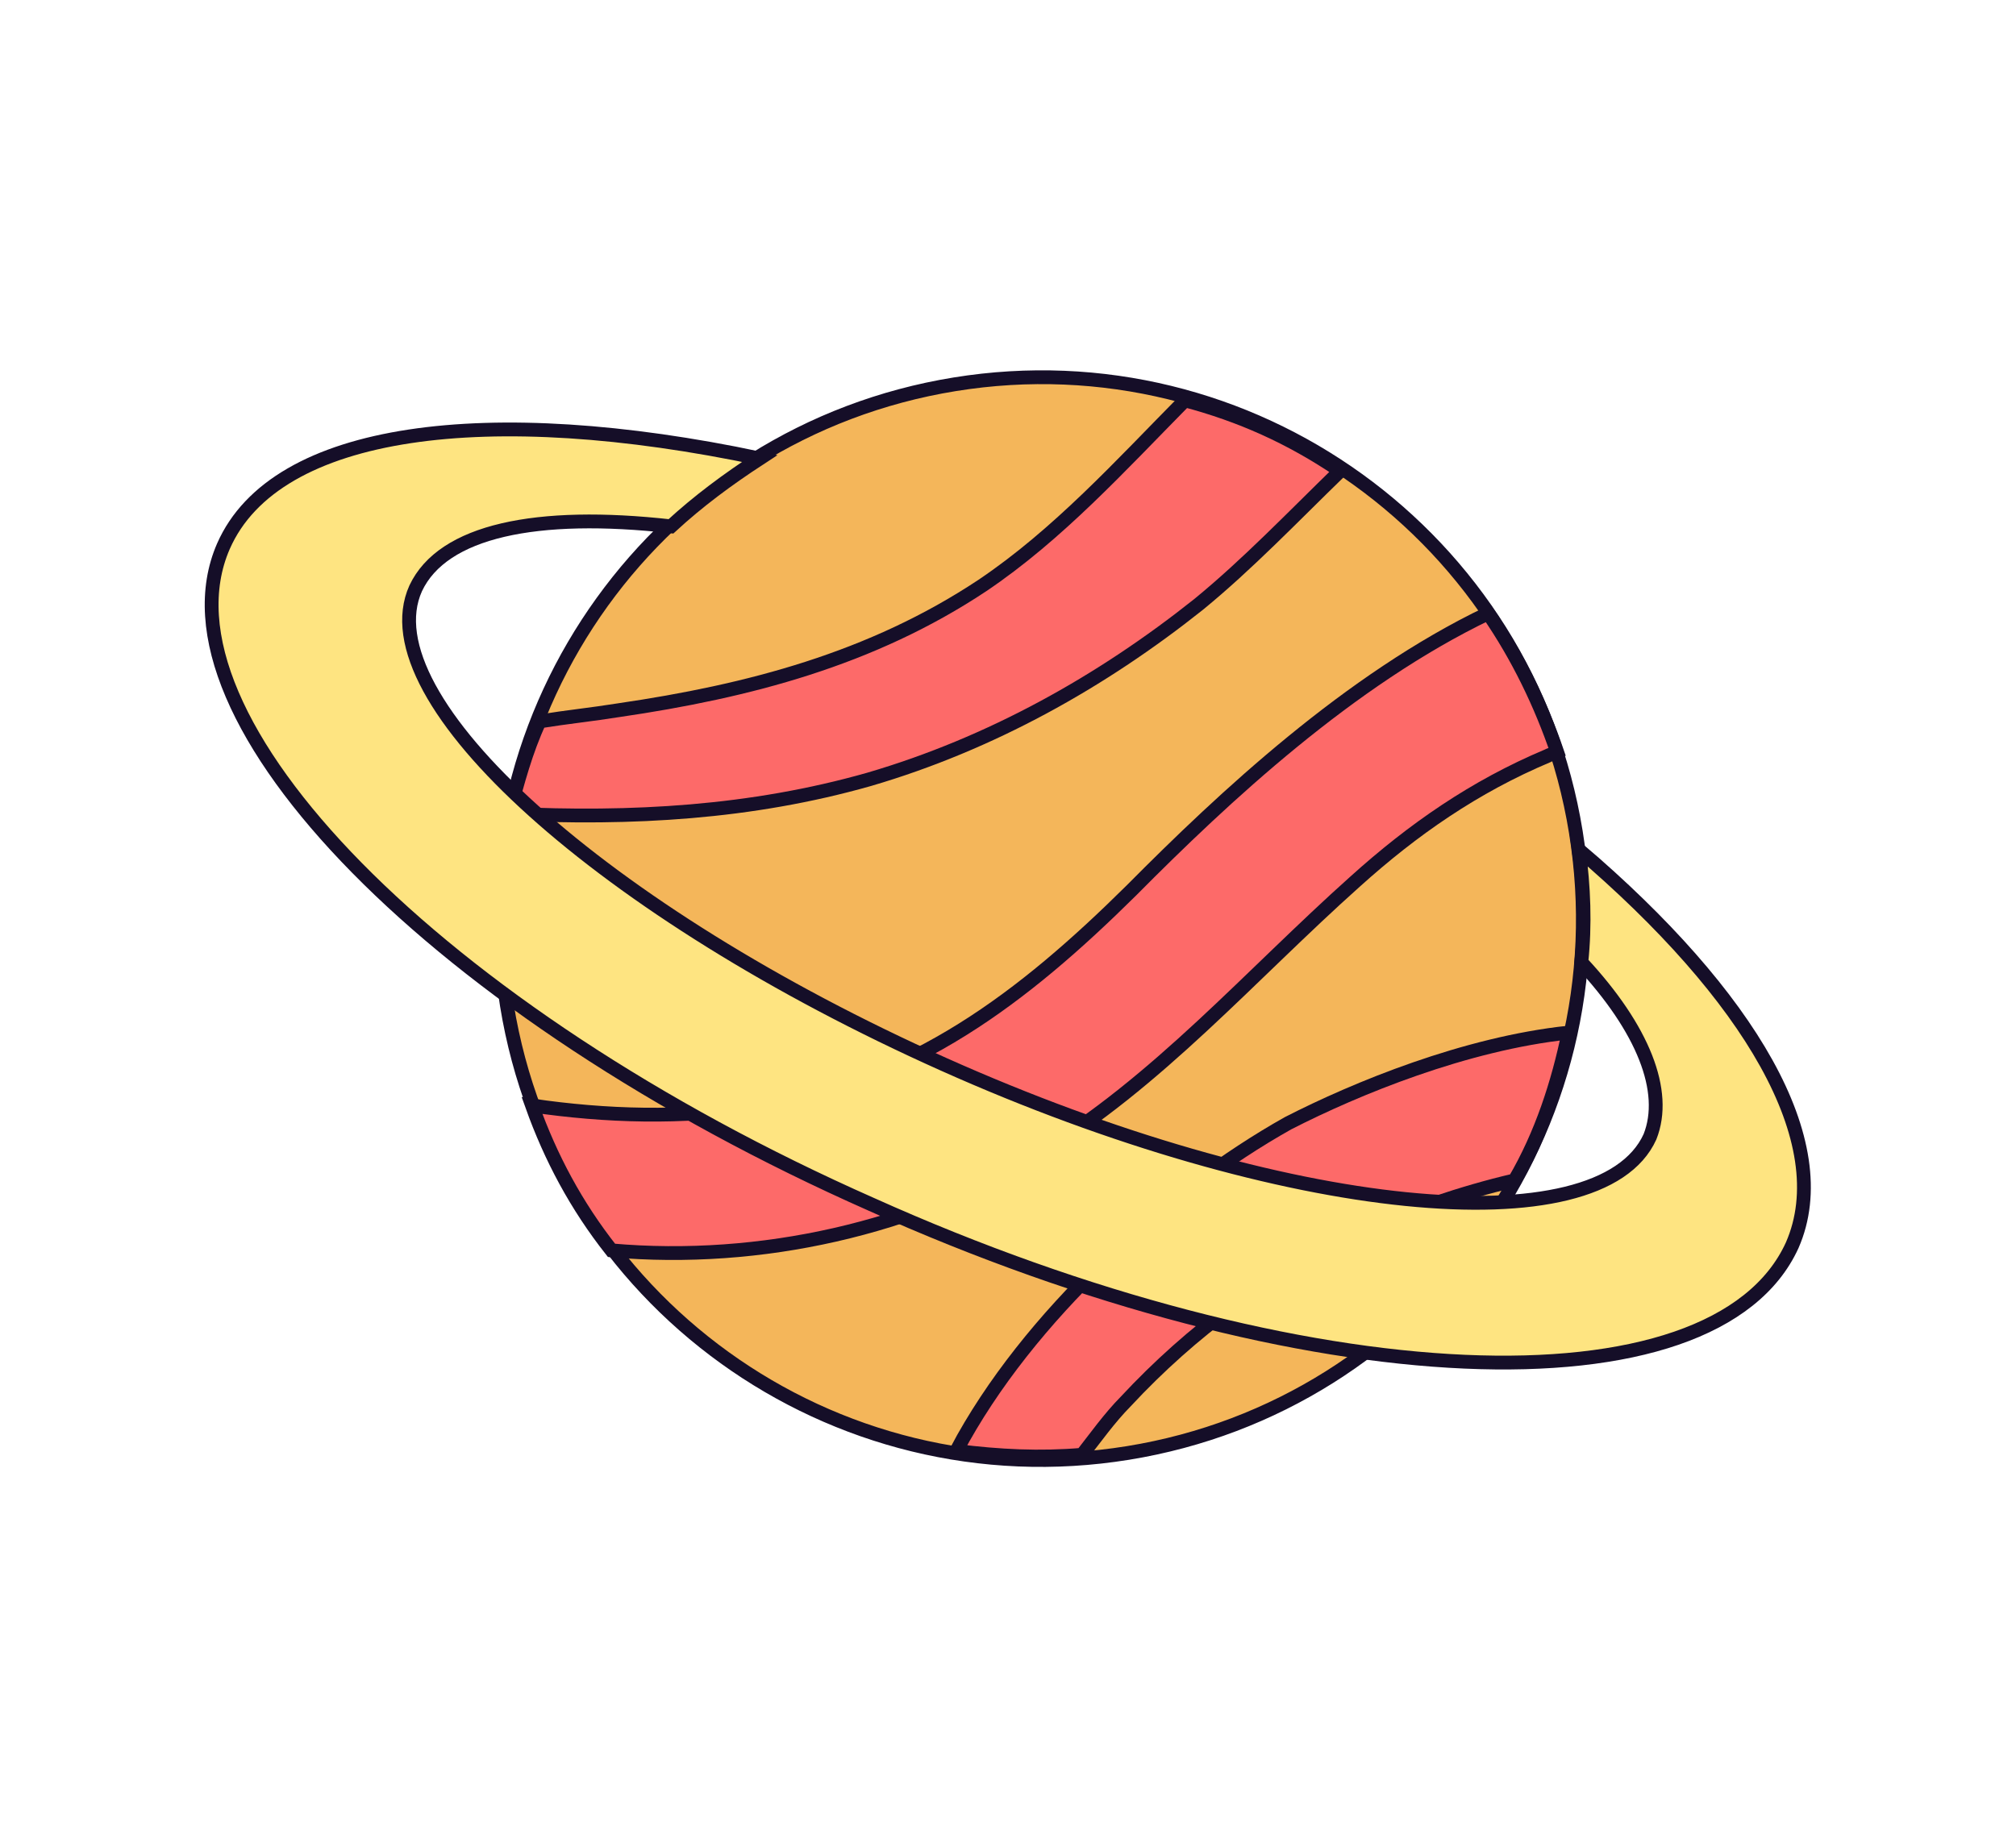
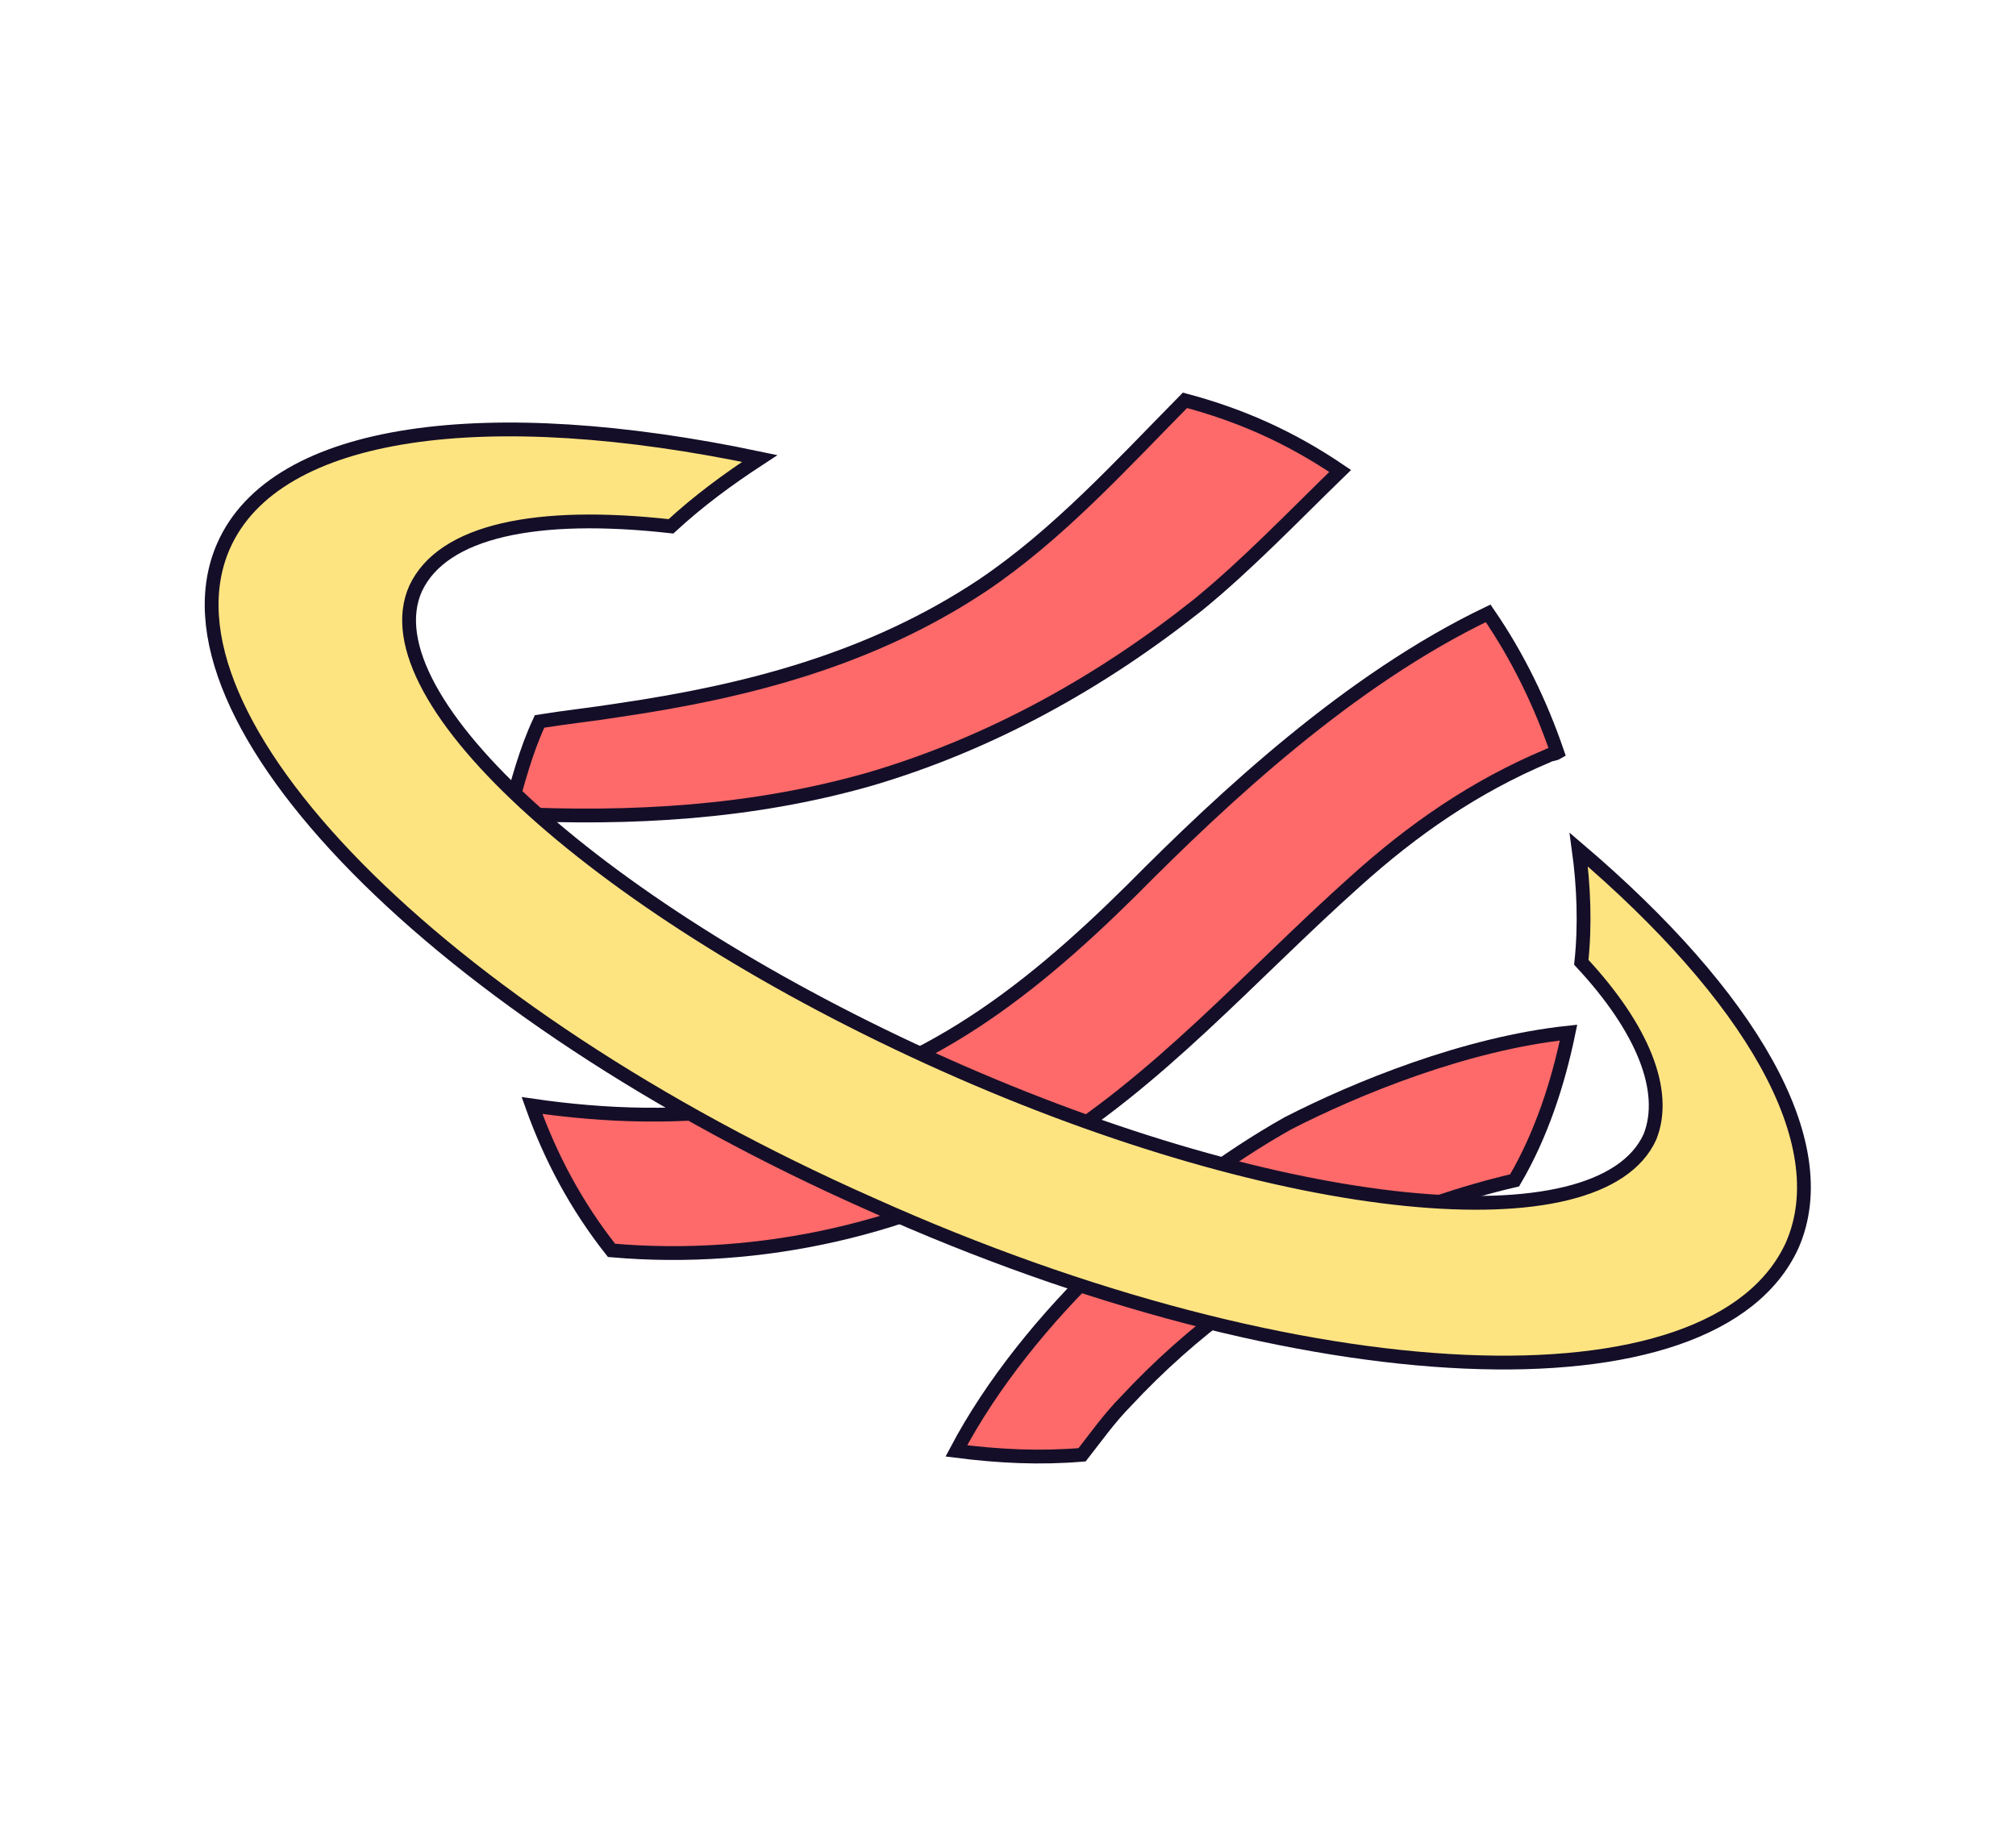
<svg xmlns="http://www.w3.org/2000/svg" width="146" height="132" viewBox="0 0 146 132" fill="none">
-   <path d="M81.688 105.251C103.065 101.787 117.587 81.649 114.123 60.272C110.659 38.895 90.521 24.373 69.144 27.837C47.767 31.3 33.245 51.438 36.709 72.815C40.173 94.193 60.31 108.714 81.688 105.251Z" fill="#F4B65A" stroke="#150E28" stroke-miterlimit="10" />
  <path d="M98.133 63.865C102.342 60.07 106.792 56.98 112.08 54.753C112.332 54.607 112.532 54.66 112.784 54.513C111.583 50.992 109.93 47.564 107.772 44.429C97.741 49.242 88.659 57.722 81.954 64.484C74.134 72.231 66.086 78.423 54.948 80.166C49.379 81.037 43.875 80.859 38.529 80.081C39.877 83.855 41.729 87.336 44.286 90.576C55.135 91.532 66.286 88.939 75.173 83.61C83.807 78.427 90.577 70.615 98.133 63.865Z" fill="#FD6A69" stroke="#150E28" stroke-miterlimit="10" />
  <path d="M109.688 85.507C111.637 82.181 112.842 78.444 113.595 74.8C106.125 75.594 98.219 78.835 93.277 81.368C84.496 86.298 74.404 95.364 69.259 105.102C72.357 105.497 75.308 105.639 78.366 105.383C79.335 104.145 80.356 102.708 81.525 101.524C86.304 96.386 91.869 92.311 98.22 89.298C102.046 87.751 105.82 86.403 109.688 85.507Z" fill="#FD6A69" stroke="#150E28" stroke-miterlimit="10" />
  <path d="M36.879 58.935C45.733 59.362 54.4 58.885 62.945 56.455C71.743 53.877 79.767 49.387 86.805 43.781C90.351 40.878 93.604 37.471 97.056 34.116C93.437 31.661 89.805 30.057 85.816 28.999C81.142 33.738 76.615 38.729 71.156 42.405C63.12 47.747 54.176 50.072 44.846 51.44C42.839 51.761 41.084 51.936 39.077 52.258C38.096 54.346 37.461 56.74 36.879 58.935Z" fill="#FD6A69" stroke="#150E28" stroke-miterlimit="10" />
  <path d="M129.794 90.201C133.055 82.739 126.699 72.085 114.335 61.546C114.698 64.204 114.808 67.009 114.519 69.708C119.005 74.528 120.793 79.059 119.494 82.344C115.875 90.352 92.98 88.122 68.358 77.106C43.736 66.091 26.487 50.626 30.105 42.618C32.068 38.441 38.846 37.036 48.592 38.127C50.57 36.303 52.695 34.731 55.02 33.213C35.406 29.077 19.96 30.959 16.183 39.565C10.748 52.002 31.767 73.378 63.106 87.243C94.393 101.308 124.16 102.585 129.794 90.201Z" fill="#FEE481" stroke="#150E28" stroke-miterlimit="10" />
</svg>